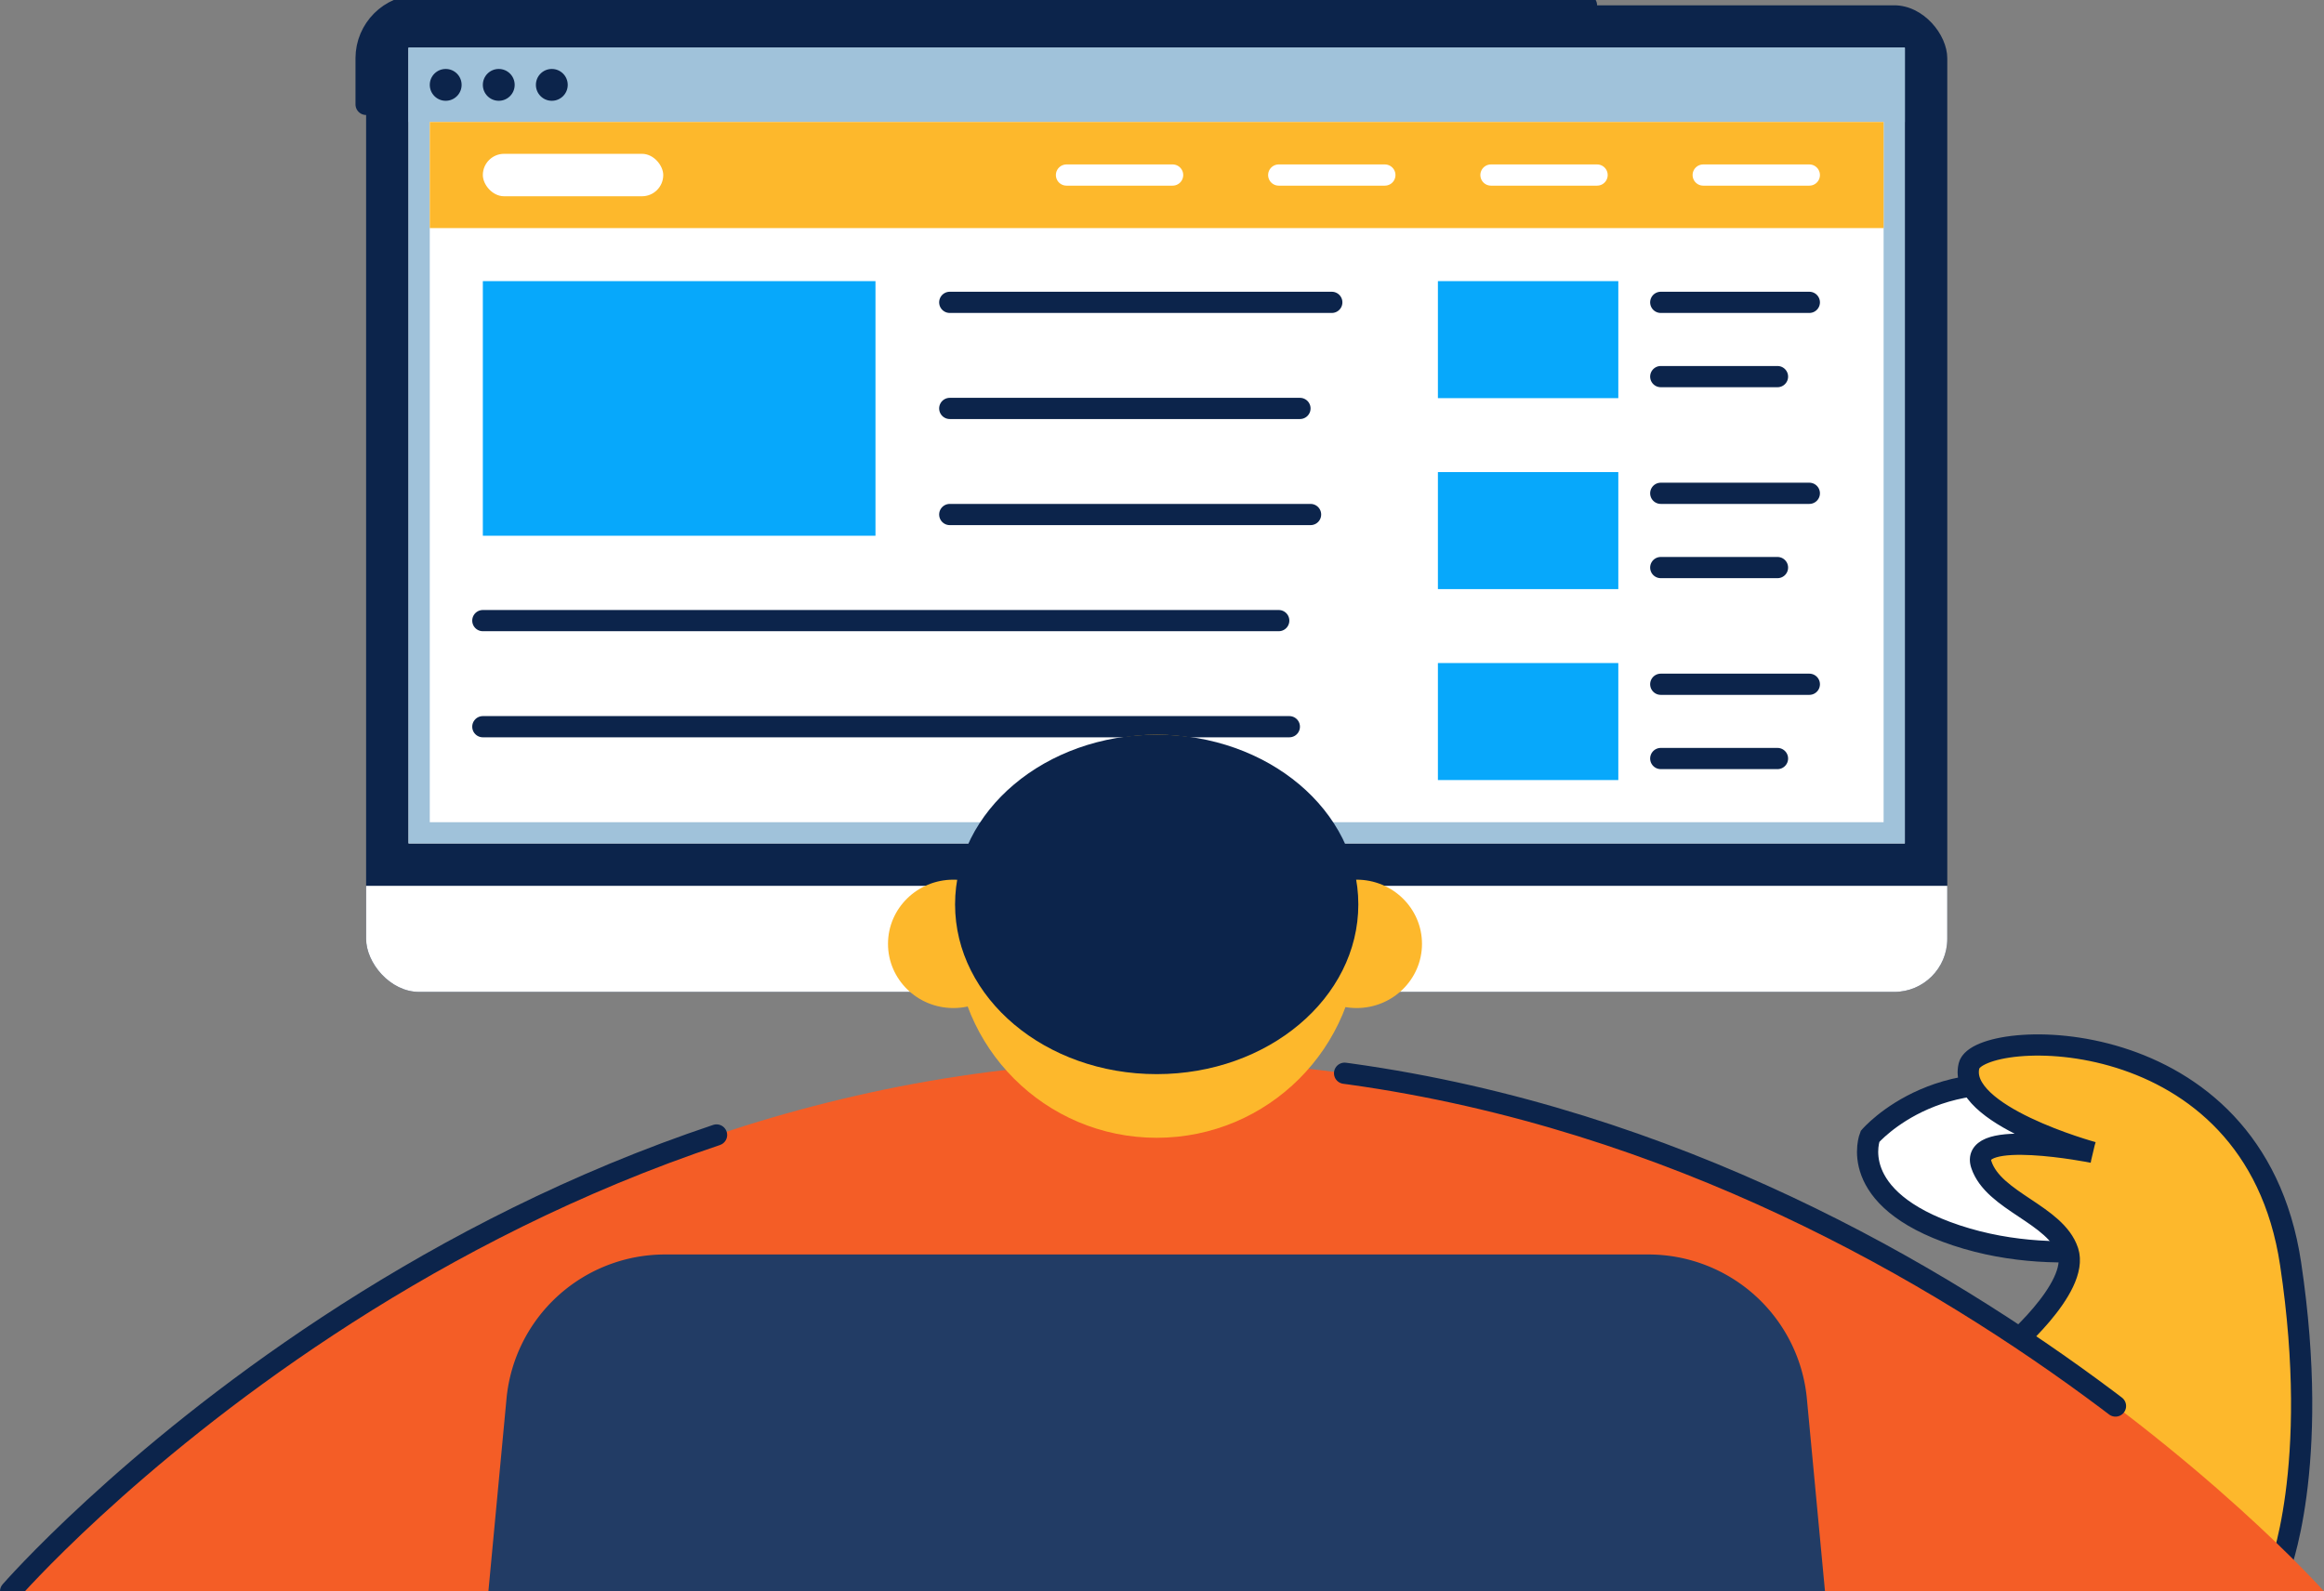
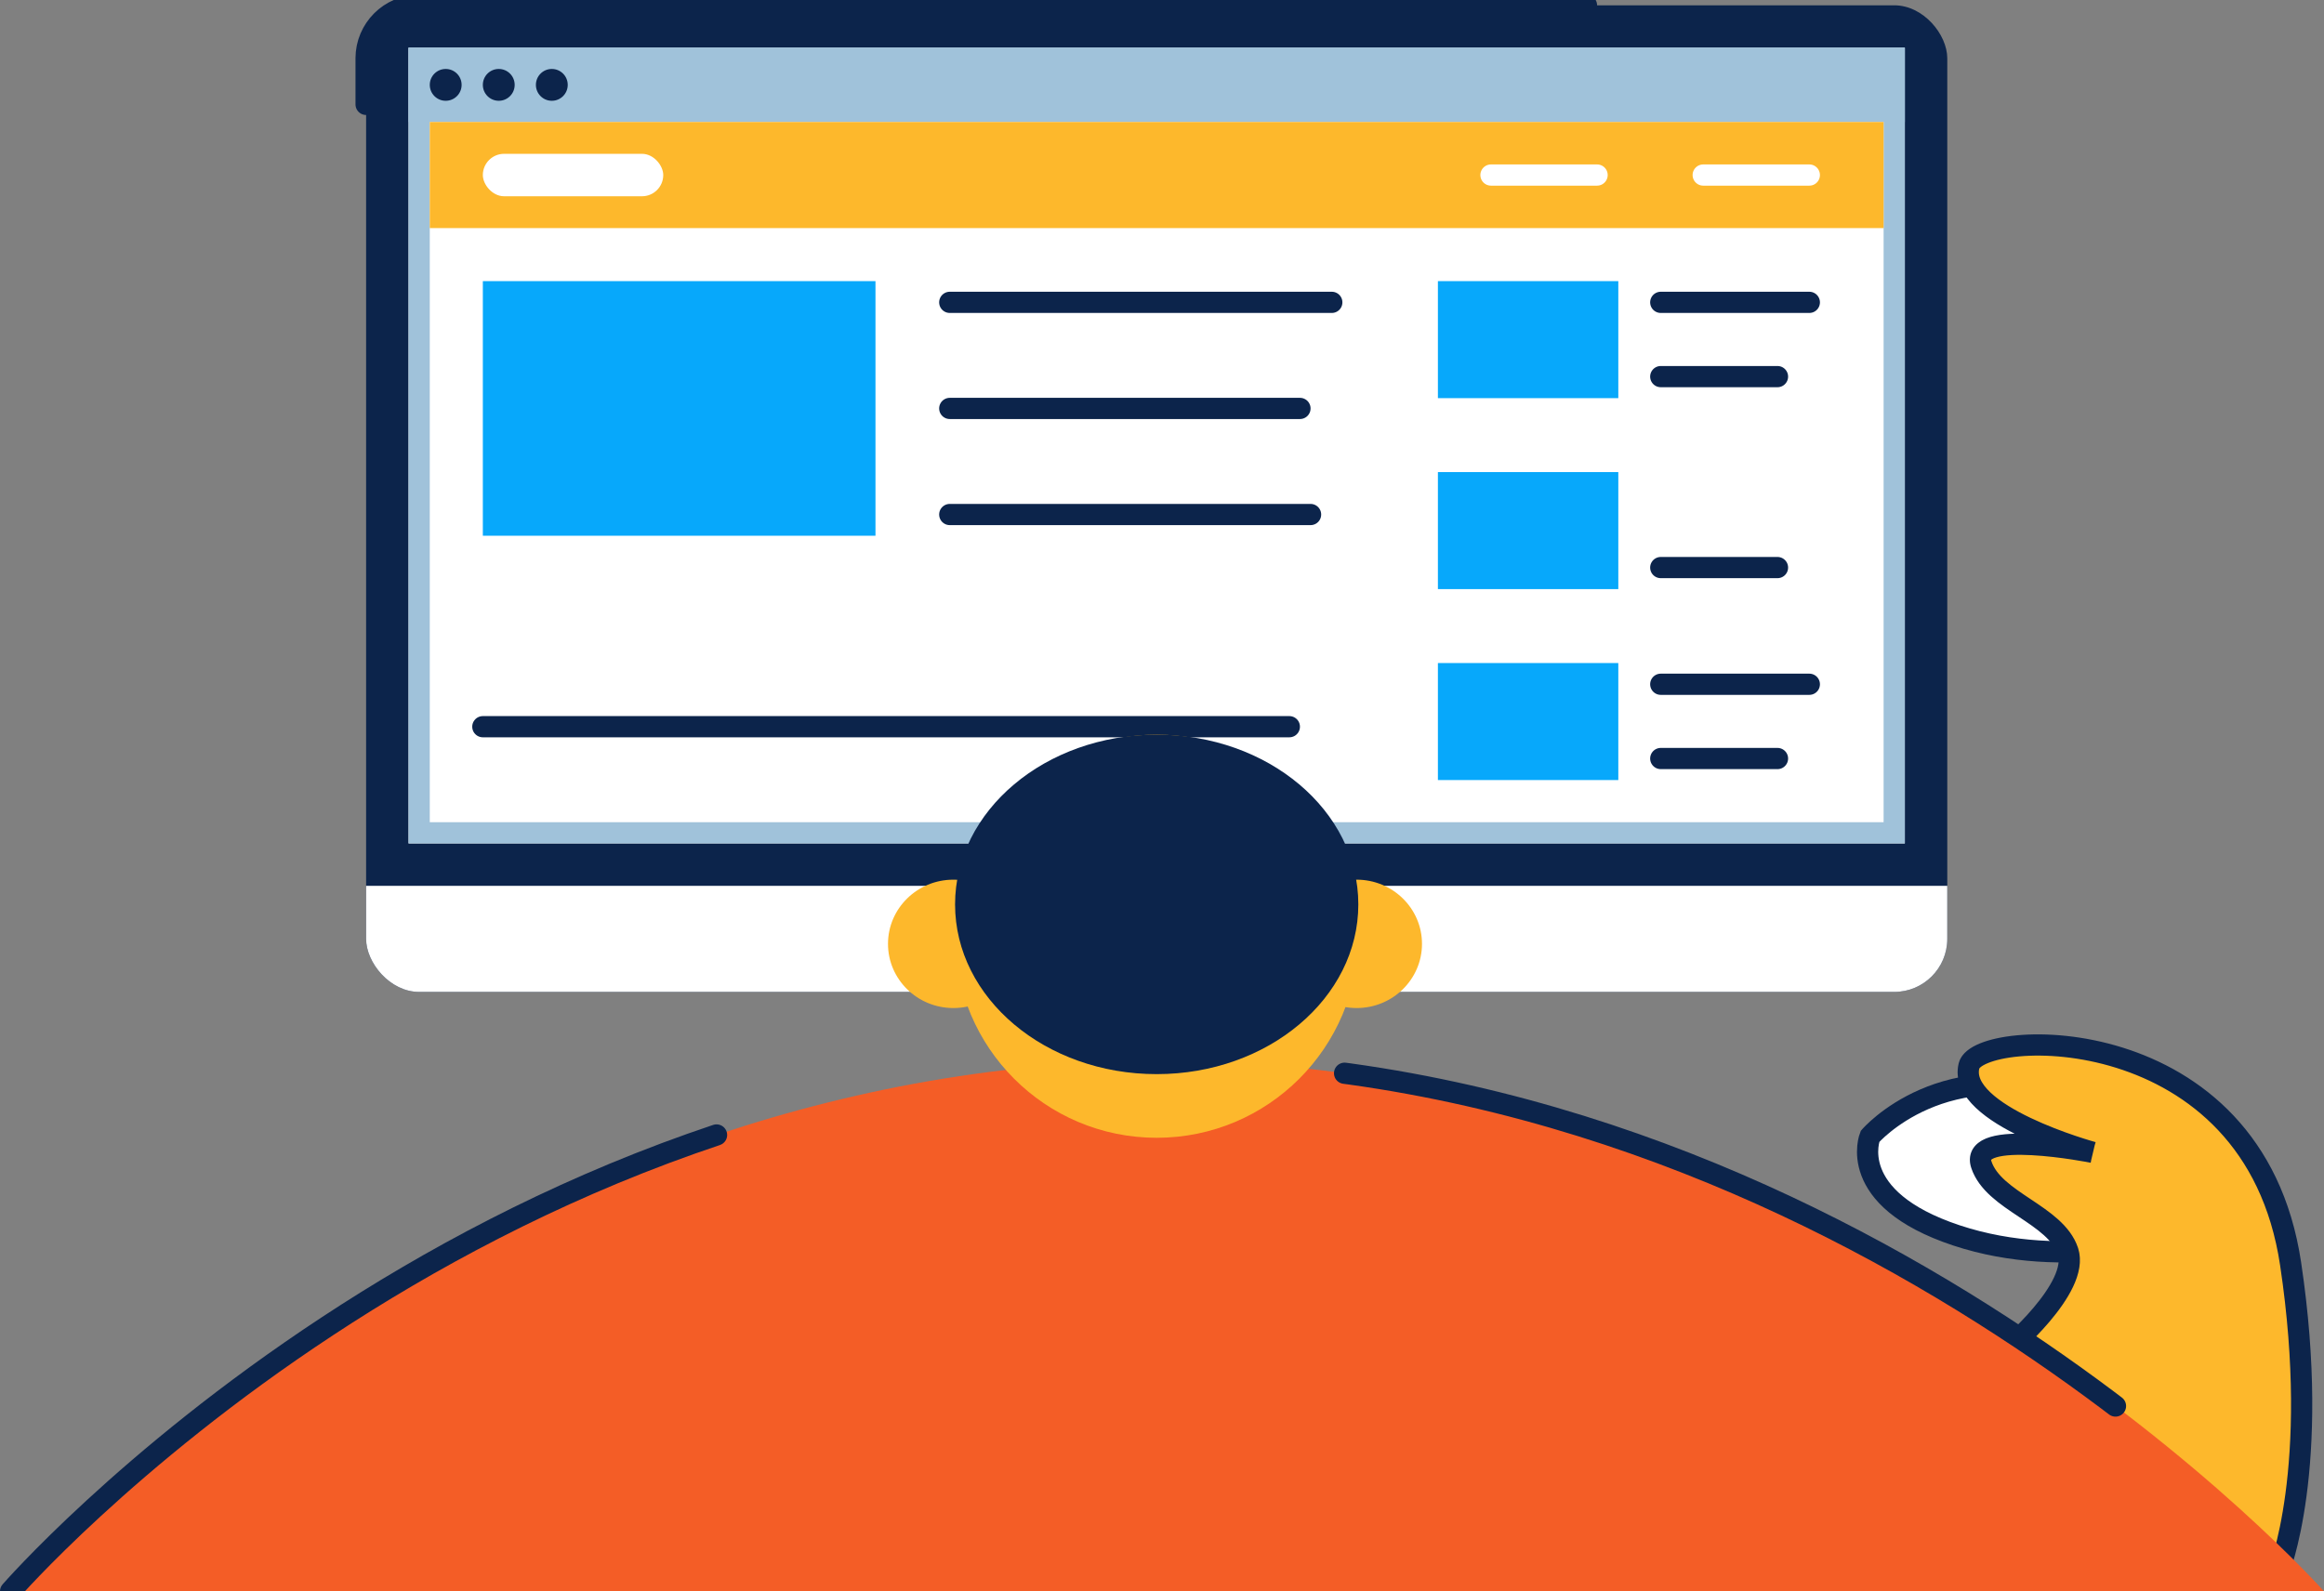
<svg xmlns="http://www.w3.org/2000/svg" viewBox="0 0 219 150">
  <rect x="0" y="0" width="219" height="150" fill="#808080" stroke="none" />
  <defs>
    <style>.cls-1,.cls-3{fill:#0c244b;}.cls-1,.cls-11,.cls-12,.cls-13,.cls-6,.cls-7{stroke:#0c244b;}.cls-1,.cls-10,.cls-11,.cls-12,.cls-13,.cls-6,.cls-7{stroke-linecap:round;stroke-miterlimit:10;stroke-width:2px;}.cls-1,.cls-6{stroke-dasharray:110 353;}.cls-2{fill:#a0c2da;}.cls-4{clip-path:url(#clip-path);}.cls-11,.cls-5{fill:#fff;}.cls-10,.cls-6,.cls-7{fill:none;}.cls-8{fill:#07a8fb;}.cls-12,.cls-9{fill:#fdb82c;}.cls-10{stroke:#fff;}.cls-12{stroke-dasharray:170 35;}.cls-13{fill:#f45d26;stroke-dasharray:80 60;}.cls-14{fill:#223c65;}</style>
    <clipPath id="clip-path">
      <rect class="cls-1" x="34.5" y="0.5" width="149" height="93" rx="5" />
    </clipPath>
  </defs>
  <g id="_01" data-name="01">
    <g id="_01-2" data-name="01">
      <rect class="cls-2" x="95.5" y="78.5" width="26" height="25" />
      <rect class="cls-3" x="34.5" y="0.5" width="149" height="93" rx="5" />
      <g class="cls-4">
        <rect class="cls-5" x="34.5" y="83.5" width="149" height="10" />
      </g>
      <rect class="cls-6" x="34.5" y="0.5" width="149" height="93" rx="5" />
      <rect class="cls-5" x="38.5" y="4.5" width="141" height="75" />
      <rect class="cls-5" x="39.5" y="5.5" width="139" height="73" />
      <path class="cls-2" d="M177.5,6.5v71H40.5V6.5h137m2-2H38.5v75h141V4.5Z" />
      <rect class="cls-2" x="38.5" y="4.5" width="141" height="7" />
      <line class="cls-7" x1="156.5" y1="71.5" x2="167.5" y2="71.5" />
      <line class="cls-7" x1="156.5" y1="64.5" x2="170.5" y2="64.5" />
      <rect class="cls-8" x="135.5" y="62.5" width="17" height="11.03" />
      <line class="cls-7" x1="156.5" y1="53.5" x2="167.5" y2="53.5" />
-       <line class="cls-7" x1="156.5" y1="46.5" x2="170.5" y2="46.5" />
      <rect class="cls-8" x="135.5" y="44.5" width="17" height="11.03" />
      <line class="cls-7" x1="156.5" y1="35.5" x2="167.5" y2="35.5" />
      <line class="cls-7" x1="156.5" y1="28.5" x2="170.5" y2="28.5" />
      <rect class="cls-8" x="45.5" y="26.5" width="37" height="24" />
      <rect class="cls-8" x="135.5" y="26.5" width="17" height="11.03" />
      <rect class="cls-9" x="40.5" y="11.5" width="137" height="10" />
      <circle class="cls-3" cx="52" cy="8" r="1.5" />
      <circle class="cls-3" cx="47" cy="8" r="1.5" />
      <circle class="cls-3" cx="42" cy="8" r="1.5" />
      <line class="cls-7" x1="45.5" y1="68.5" x2="121.5" y2="68.5" />
-       <line class="cls-7" x1="45.5" y1="58.5" x2="120.5" y2="58.5" />
      <line class="cls-7" x1="89.5" y1="48.5" x2="123.5" y2="48.5" />
      <line class="cls-7" x1="89.5" y1="38.5" x2="122.5" y2="38.5" />
      <line class="cls-7" x1="89.5" y1="28.5" x2="125.5" y2="28.5" />
      <rect class="cls-5" x="45.5" y="14.5" width="17" height="4" rx="2" />
      <line class="cls-10" x1="160.5" y1="16.5" x2="170.5" y2="16.5" />
      <line class="cls-10" x1="140.5" y1="16.5" x2="150.5" y2="16.5" />
-       <line class="cls-10" x1="120.5" y1="16.5" x2="130.5" y2="16.5" />
-       <line class="cls-10" x1="100.5" y1="16.5" x2="110.5" y2="16.5" />
      <path class="cls-11" d="M176.22,107.12s7-8.16,19.82-3.49,9.32,12.82,9.32,12.82-10.49,3.49-21,0S176.22,107.12,176.22,107.12Z" />
      <path class="cls-12" d="M214.69,148.25s4.06-9.82,1.16-29.14c-3.5-23.31-29.41-22.23-30.3-18.65-1.17,4.66,11.65,8.16,11.65,8.16s-11.65-2.33-10.49,1.16,7,4.67,8.16,8.16-5.83,9.33-5.83,9.33Z" />
      <path class="cls-13" d="M1,150s43.5-50,108.5-50S219,150,219,150" />
      <circle class="cls-9" cx="109" cy="88.25" r="19" />
      <ellipse class="cls-9" cx="127.84" cy="88.97" rx="6.16" ry="6.05" />
      <ellipse class="cls-9" cx="89.84" cy="88.97" rx="6.16" ry="6.05" />
      <ellipse class="cls-3" cx="109" cy="85.25" rx="19" ry="16" />
-       <path class="cls-14" d="M172,150.25H46l1.73-18.4a15,15,0,0,1,14.93-13.6h92.68a15,15,0,0,1,14.93,13.6Z" />
    </g>
  </g>
</svg>